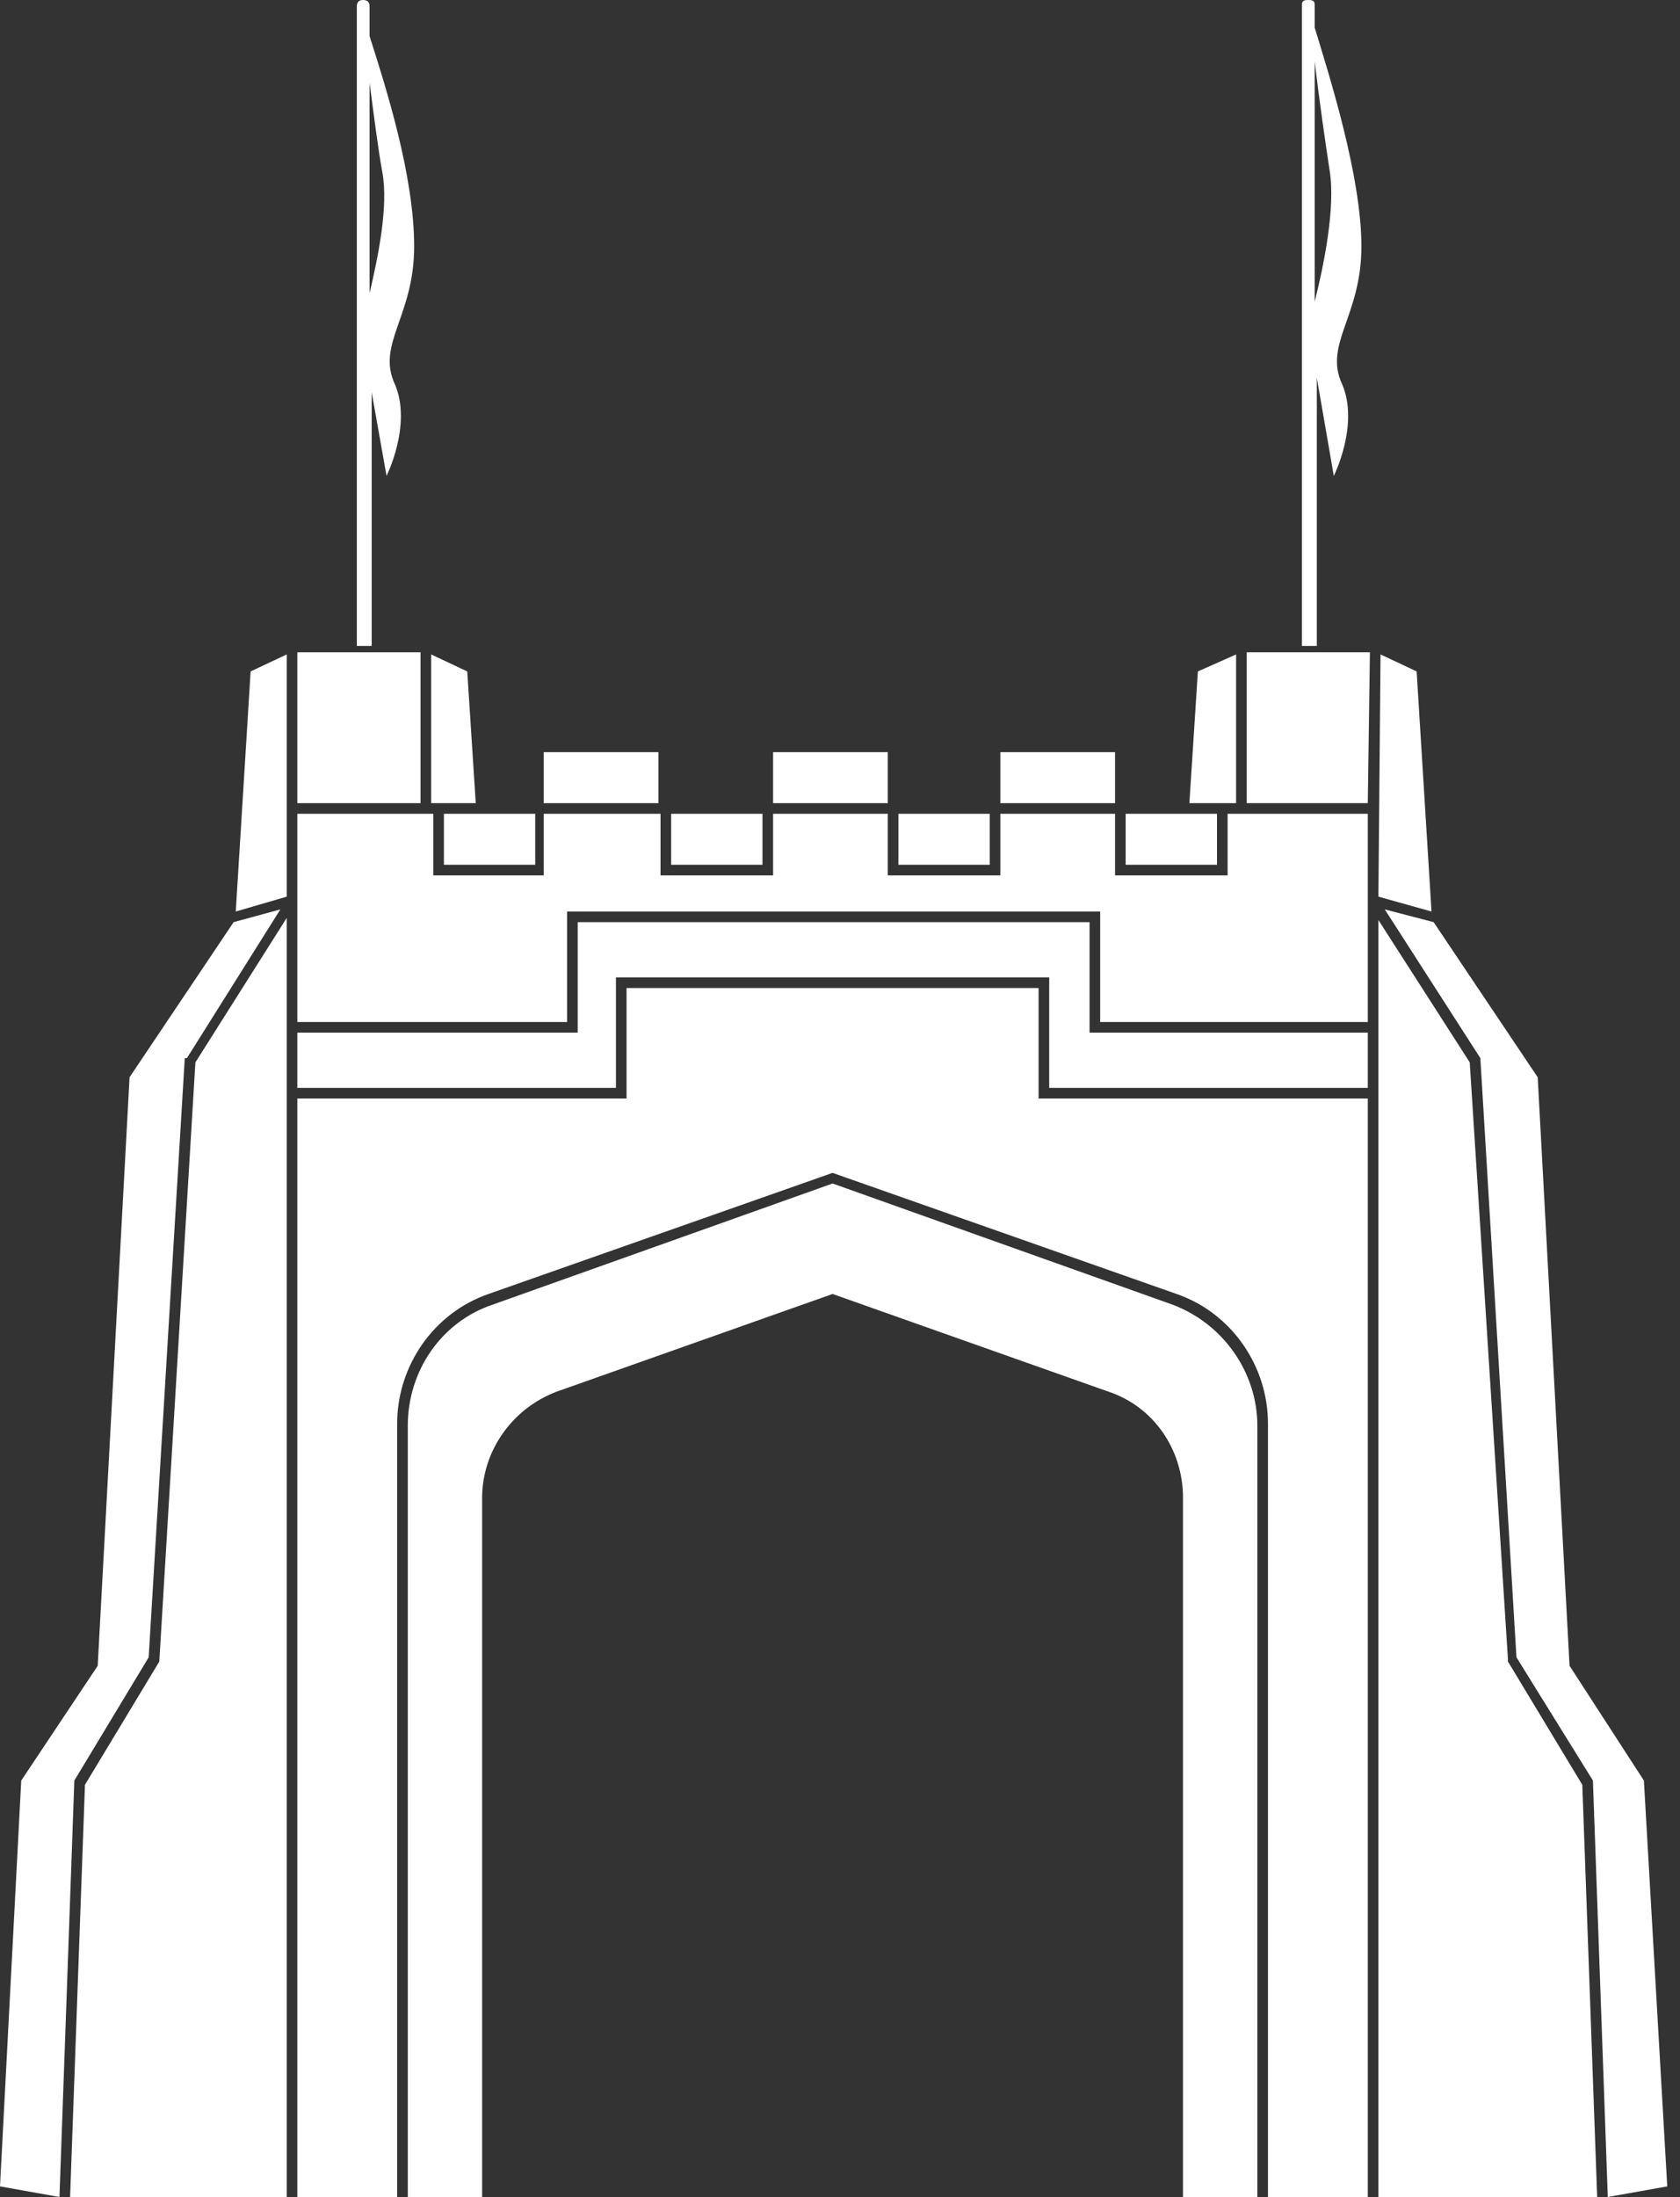
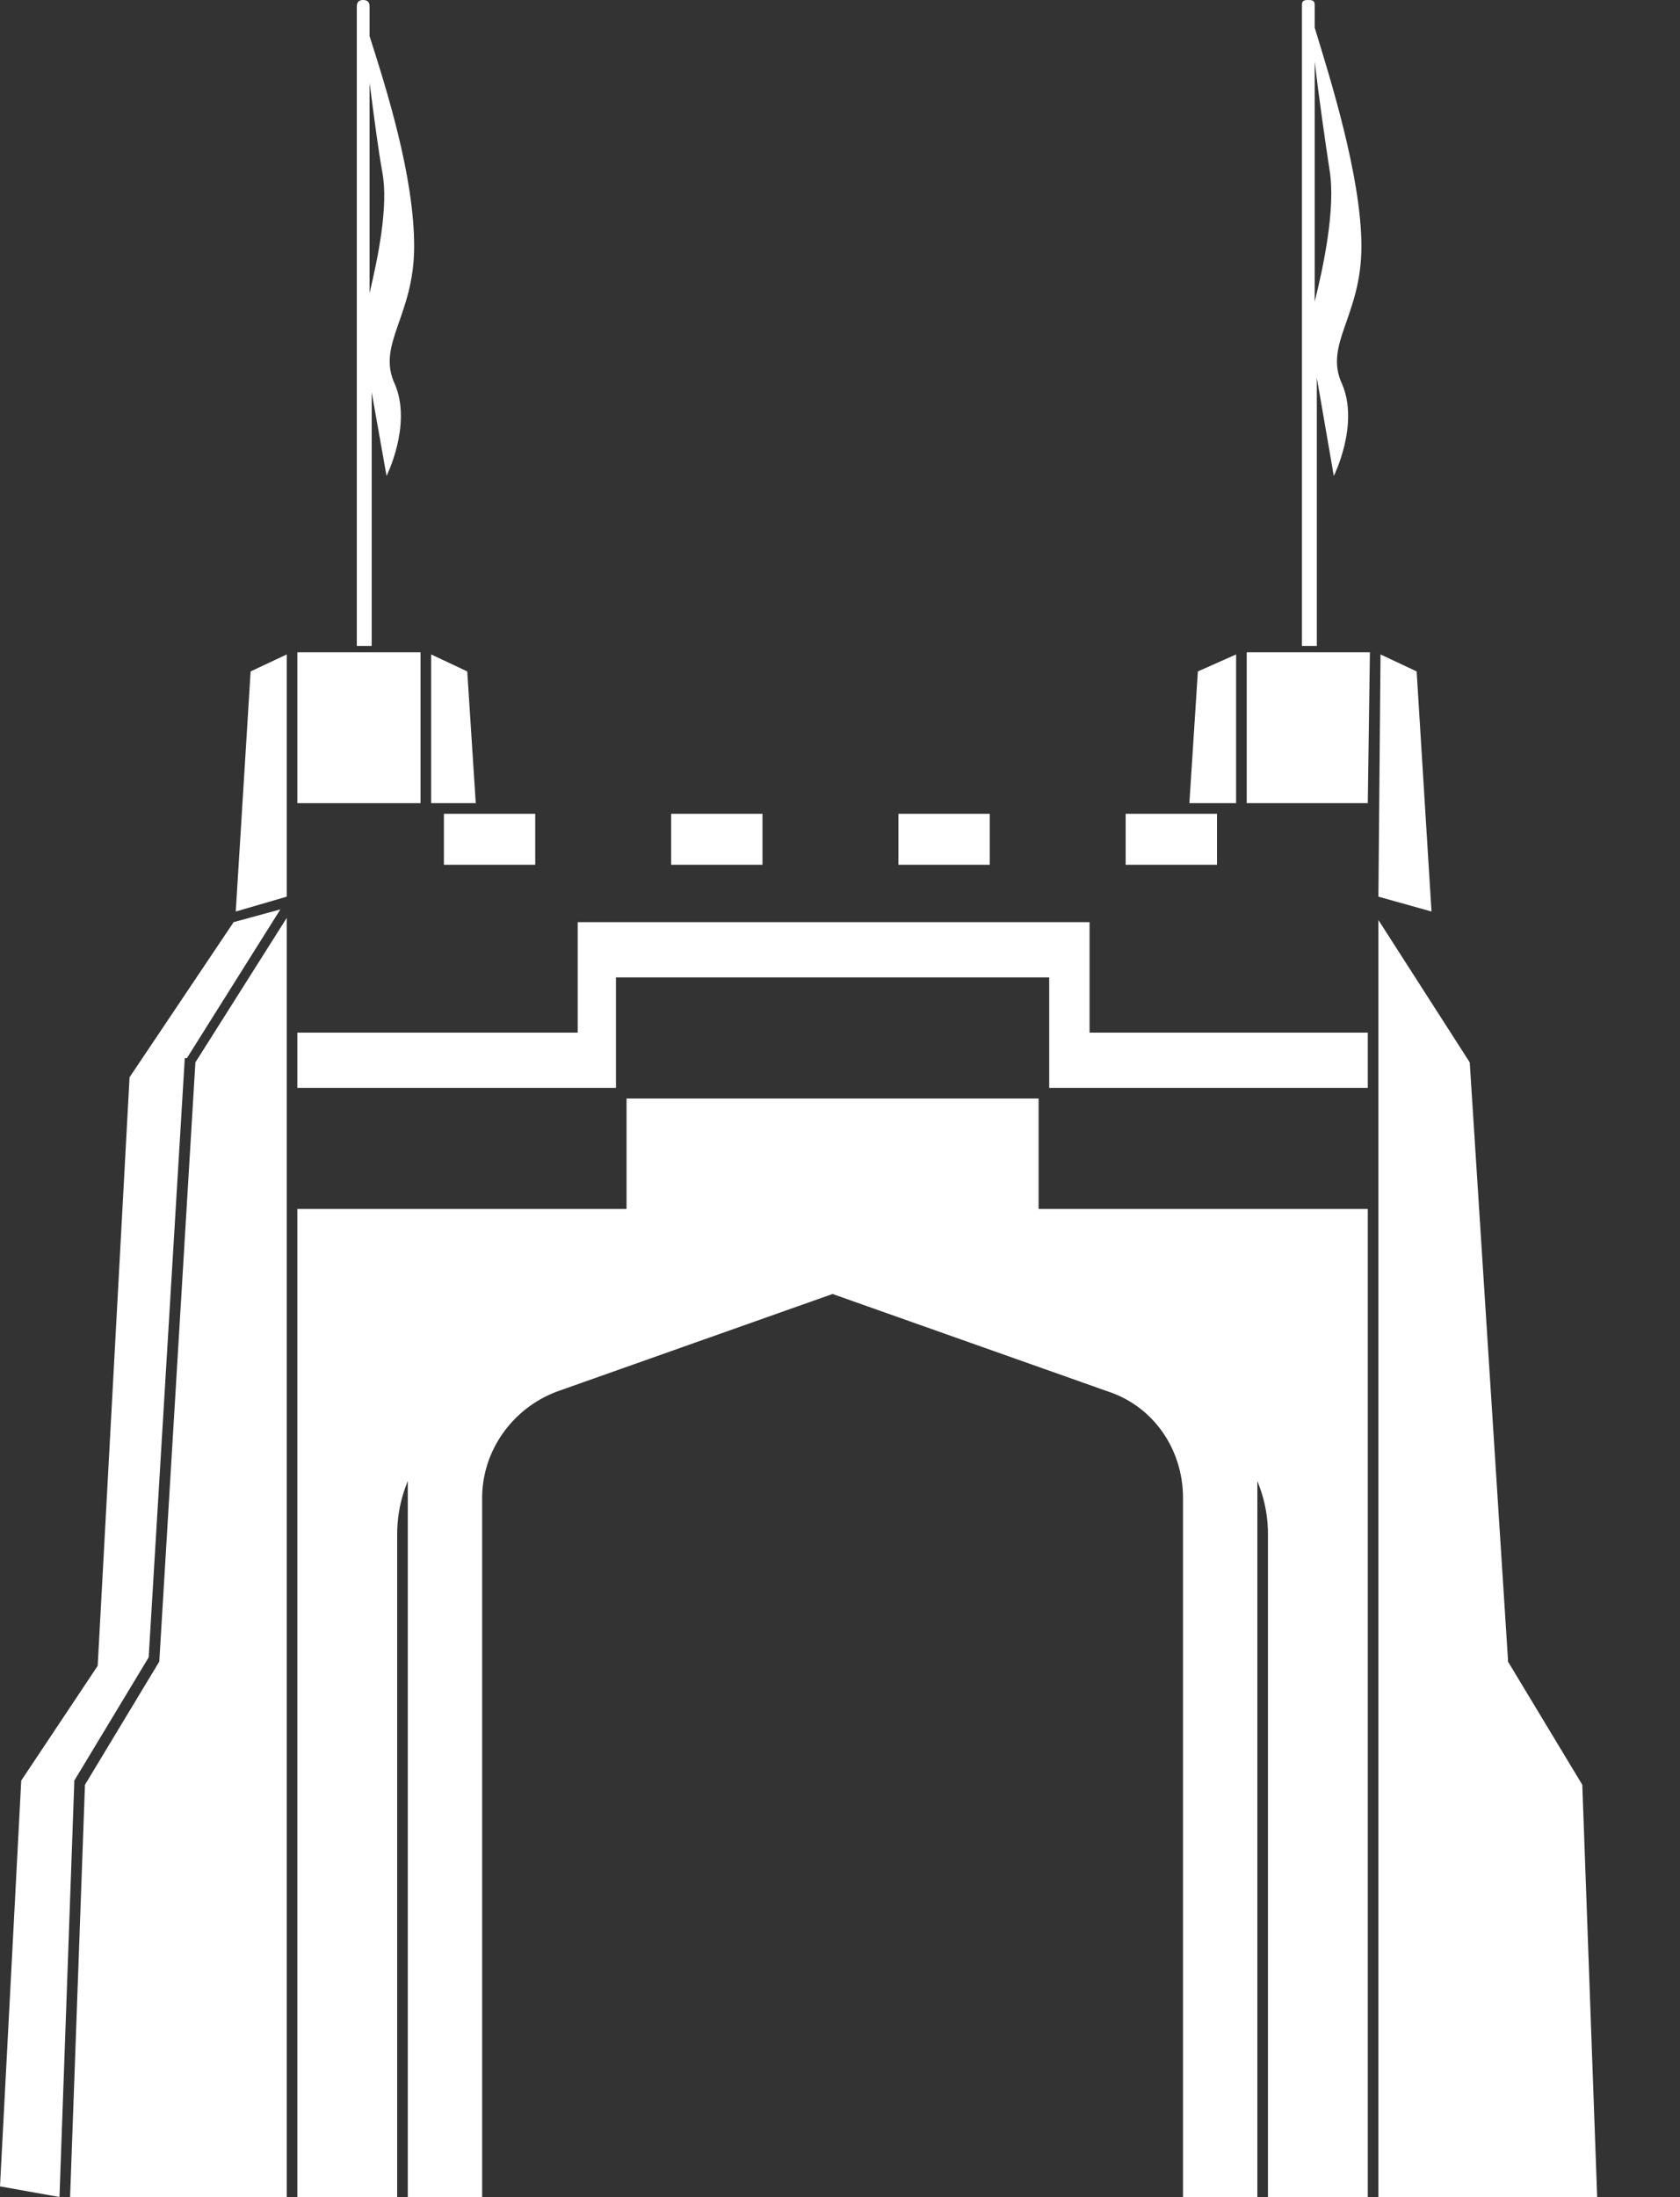
<svg xmlns="http://www.w3.org/2000/svg" id="Layer_1" version="1.1" viewBox="0 0 79.1 103.4">
  <rect x="0" y="0" width="79.1" height="103.4" fill="#333333" stroke="none" />
  <defs>
    <style>
      .st0 {
        fill: #fff;
      }
    </style>
  </defs>
  <path class="st0" d="M17.4,17.9l.8,4.5s1.2-2.4.4-4.3c-.9-1.9.9-3.2.9-6.5s-1.3-7.4-2.1-9.9V.3c0-.2-.1-.3-.3-.3s-.3.1-.3.3v30.1h.7v-12.5h-.1ZM17.4,3.9c.2,1.5.4,3.1.6,4.2.3,1.6-.2,4-.6,5.7V3.9Z" />
  <g>
-     <path class="st0" d="M48.9,51.7v-5.2h-19.4v5.2h-15.5v51.7h4.7v-36.4c0-2.7,1.7-5.2,4.3-6.1l16.2-5.7,16.2,5.7c2.6.9,4.3,3.4,4.3,6.1v36.4h4.7v-51.7h-15.5Z" />
-     <polygon class="st0" points="57.8 38.3 57.8 41.2 52.5 41.2 52.5 38.3 47.1 38.3 47.1 41.2 41.8 41.2 41.8 38.3 36.4 38.3 36.4 41.2 31.1 41.2 31.1 38.3 25.6 38.3 25.6 41.2 20.4 41.2 20.4 38.3 14 38.3 14 48.1 26.7 48.1 26.7 42.9 51.8 42.9 51.8 48.1 64.4 48.1 64.4 38.3 57.8 38.3" />
+     <path class="st0" d="M48.9,51.7h-19.4v5.2h-15.5v51.7h4.7v-36.4c0-2.7,1.7-5.2,4.3-6.1l16.2-5.7,16.2,5.7c2.6.9,4.3,3.4,4.3,6.1v36.4h4.7v-51.7h-15.5Z" />
    <path class="st0" d="M55.2,61.4l-16-5.7-16,5.7c-2.4.8-4,3.1-4,5.7v36.4h3.5v-33c0-2.2,1.4-4.2,3.5-5l13-4.6,13,4.6c2.1.7,3.5,2.7,3.5,5v33h3.5v-36.4c0-2.5-1.6-4.8-4-5.7Z" />
    <polygon class="st0" points="22.4 37.8 22 31.6 20.3 30.8 20.3 37.8 22.4 37.8" />
    <polygon class="st0" points="64.4 37.8 64.5 30.7 58.7 30.7 58.7 37.8 64.4 37.8" />
    <polygon class="st0" points="7.5 78.2 4 84 3.3 103.4 13.5 103.4 13.5 43.2 9.2 50 7.5 78.2" />
    <polygon class="st0" points="58.2 30.8 56.4 31.6 56 37.8 58.2 37.8 58.2 30.8" />
-     <polygon class="st0" points="41.8 37.8 41.8 35.4 36.4 35.4 36.4 37.8 39.1 37.8 41.8 37.8" />
-     <rect class="st0" x="47.1" y="35.4" width="5.4" height="2.4" />
-     <polygon class="st0" points="31 37.8 31 35.4 25.6 35.4 25.6 37.8 25.6 37.8 31 37.8" />
    <polygon class="st0" points="64.9 103.4 75.2 103.4 74.5 84 71 78.2 71 78.1 69.2 50 64.9 43.3 64.9 103.4" />
    <polygon class="st0" points="19.8 37.8 19.8 30.7 14 30.7 14 33.2 14 37.8 19.8 37.8" />
    <rect class="st0" x="53" y="38.3" width="4.3" height="2.4" />
    <rect class="st0" x="42.3" y="38.3" width="4.3" height="2.4" />
    <polygon class="st0" points="42.3 38.3 46.6 38.3 46.6 38.3 42.3 38.3" />
    <rect class="st0" x="31.6" y="38.3" width="4.3" height="2.4" />
    <rect class="st0" x="20.9" y="38.3" width="4.3" height="2.4" />
    <polygon class="st0" points="51.3 48.6 51.3 43.4 27.2 43.4 27.2 48.6 14 48.6 14 51.2 29 51.2 29 46 49.4 46 49.4 51.2 64.4 51.2 64.4 48.6 51.3 48.6" />
    <polygon class="st0" points="11 43.4 11 43.4 11 43.4 11 43.4" />
-     <polygon class="st0" points="69.7 49.8 71.4 78 75 83.8 75.7 103.4 78.5 102.9 77.4 83.8 73.9 78.4 72.4 50.7 67.5 43.4 65.2 42.8 69.7 49.8" />
    <polygon class="st0" points="75.7 103.4 75.7 103.4 75 83.8 75.7 103.4" />
    <polygon class="st0" points="13.5 42.2 13.5 30.8 11.8 31.6 11.1 42.9 13.5 42.2" />
    <polygon class="st0" points="11.1 42.9 11.1 42.9 11.1 42.9 11.1 42.9" />
    <polygon class="st0" points="66.7 31.6 65 30.8 64.9 42.2 67.4 42.9 66.7 31.6" />
    <polygon class="st0" points="3.5 83.8 7 78 8.7 49.8 8.8 49.8 13.2 42.8 11 43.4 6.1 50.7 4.6 78.4 1 83.8 0 102.9 2.8 103.4 3.5 83.8" />
  </g>
  <path class="st0" d="M61.9,17.2l.9,5.2s1.2-2.4.4-4.3c-.9-1.9.9-3.2.9-6.5s-1.5-8-2.2-10.3V.3c0-.2,0-.3-.3-.3s-.3.1-.3.3v30.1h.7v-13.2h-.1ZM61.9,2.9c.2,1.7.5,3.8.7,5.1.3,1.8-.3,4.6-.7,6.2V2.9Z" />
</svg>